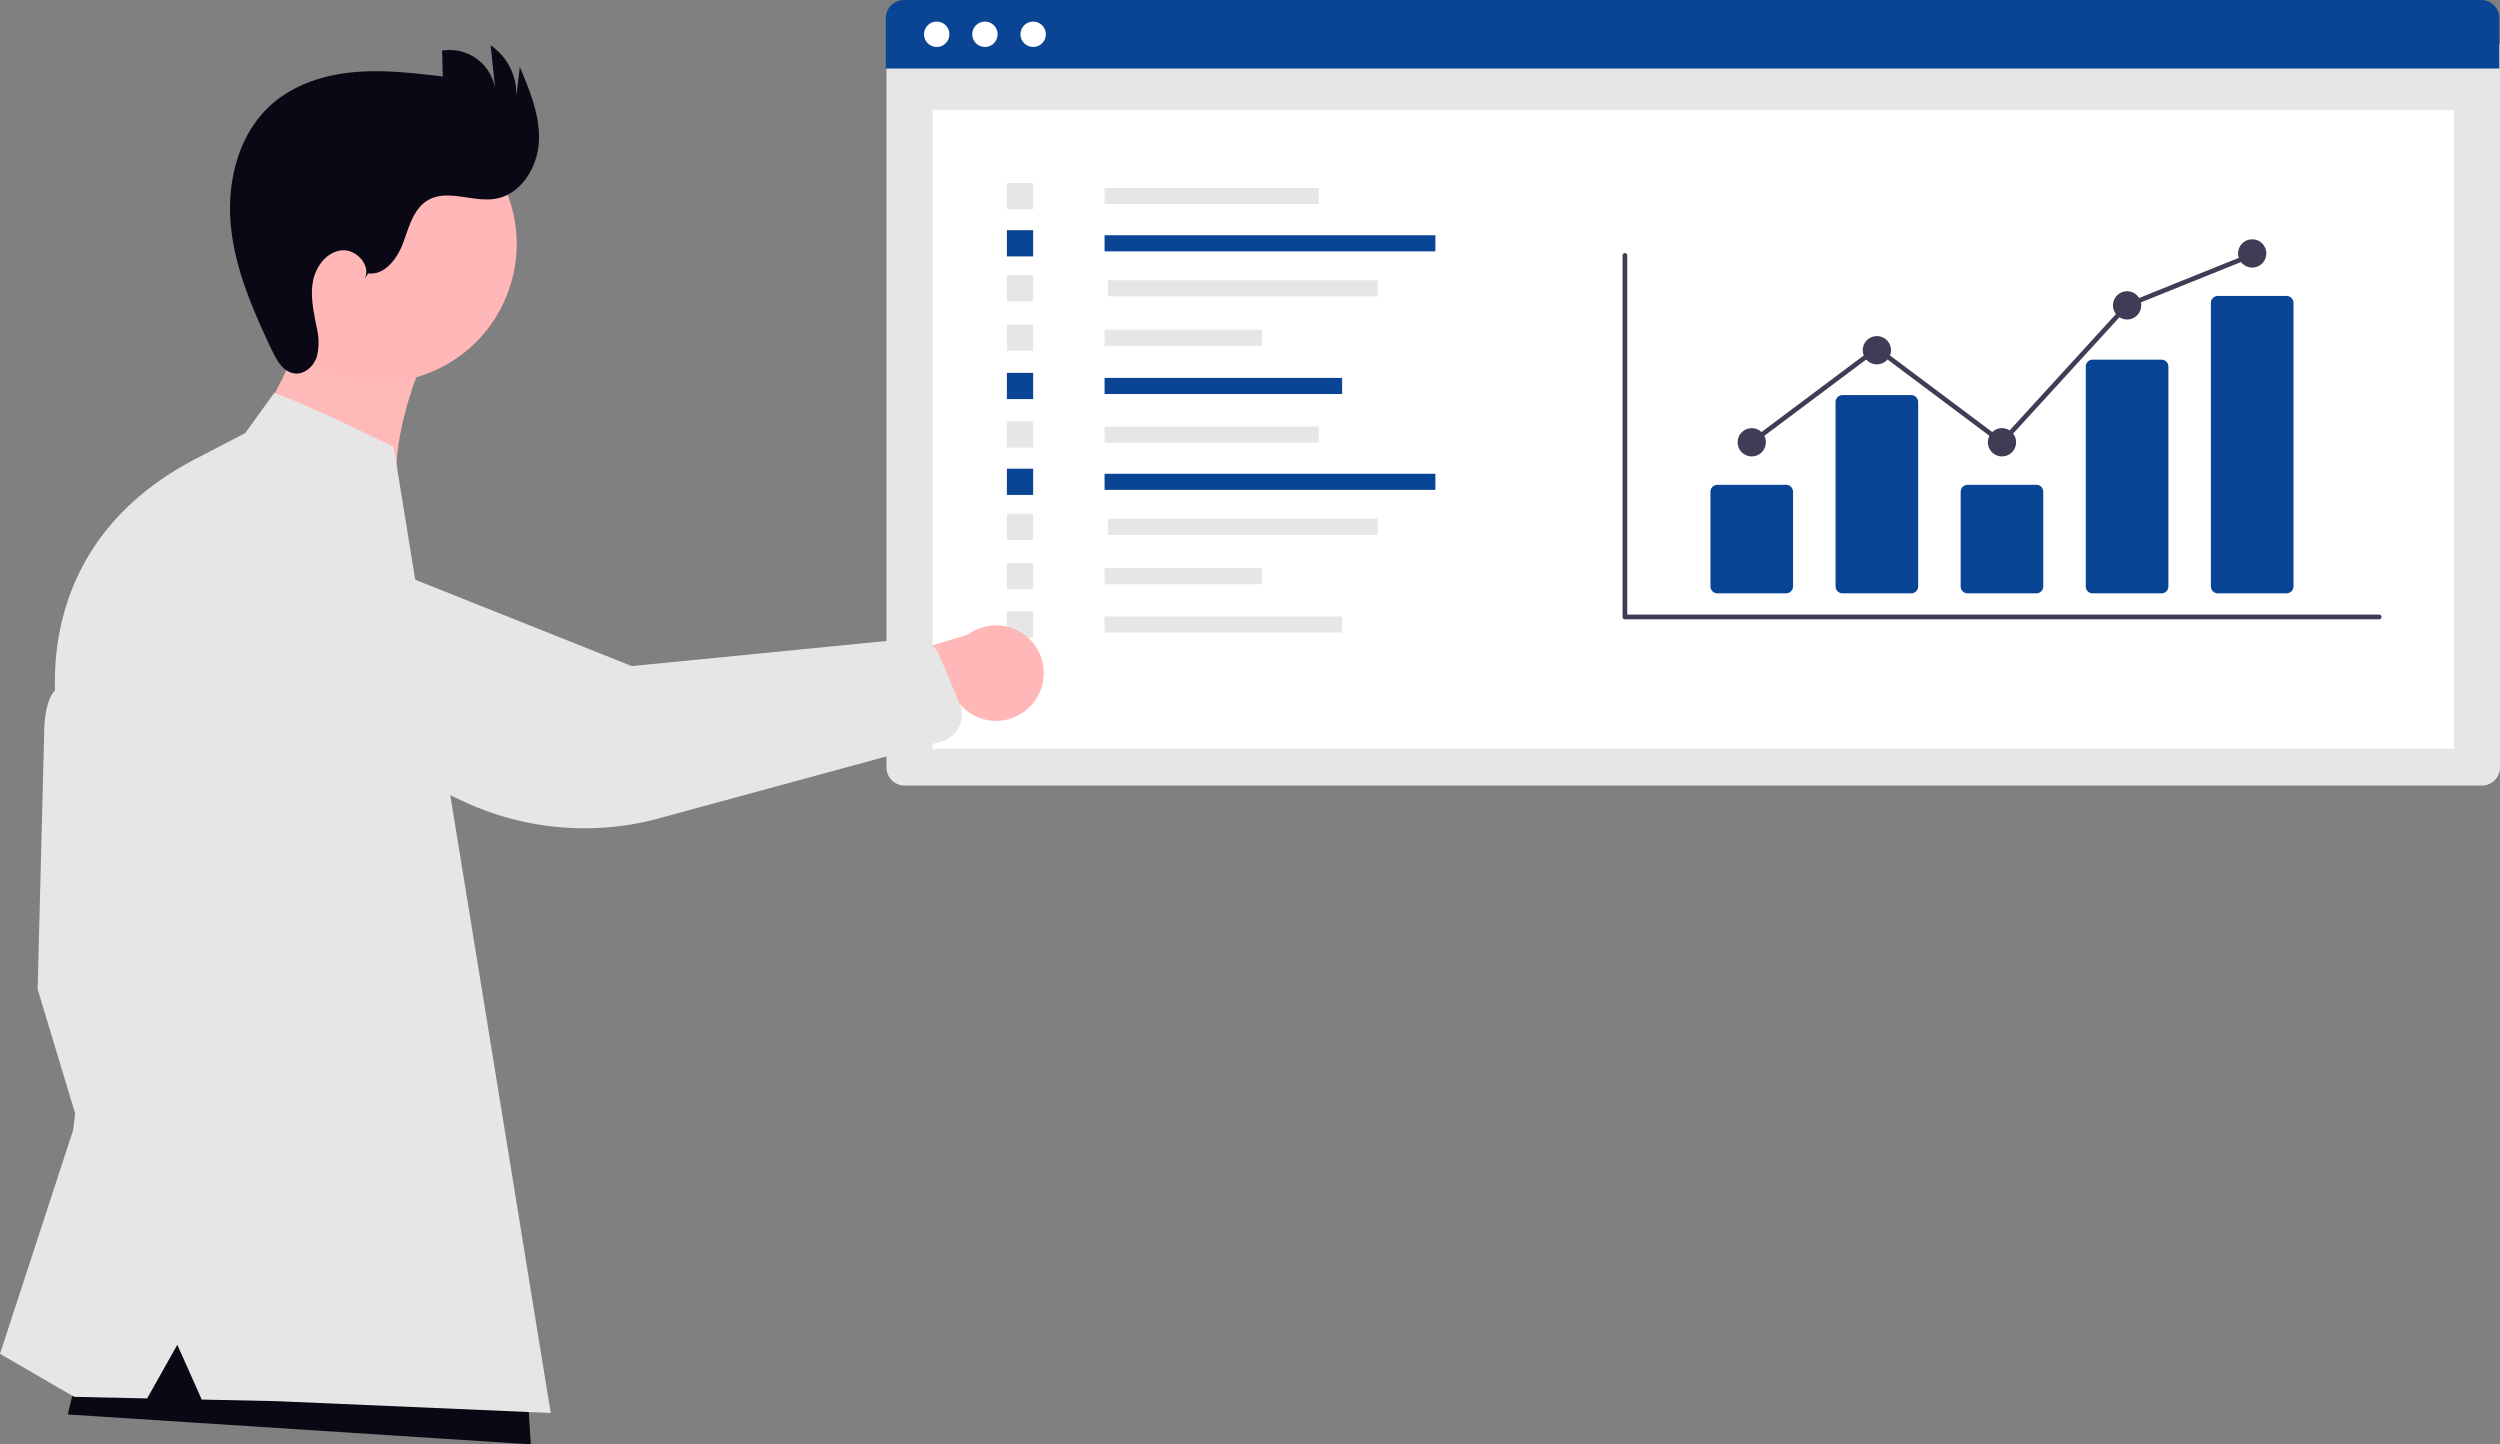
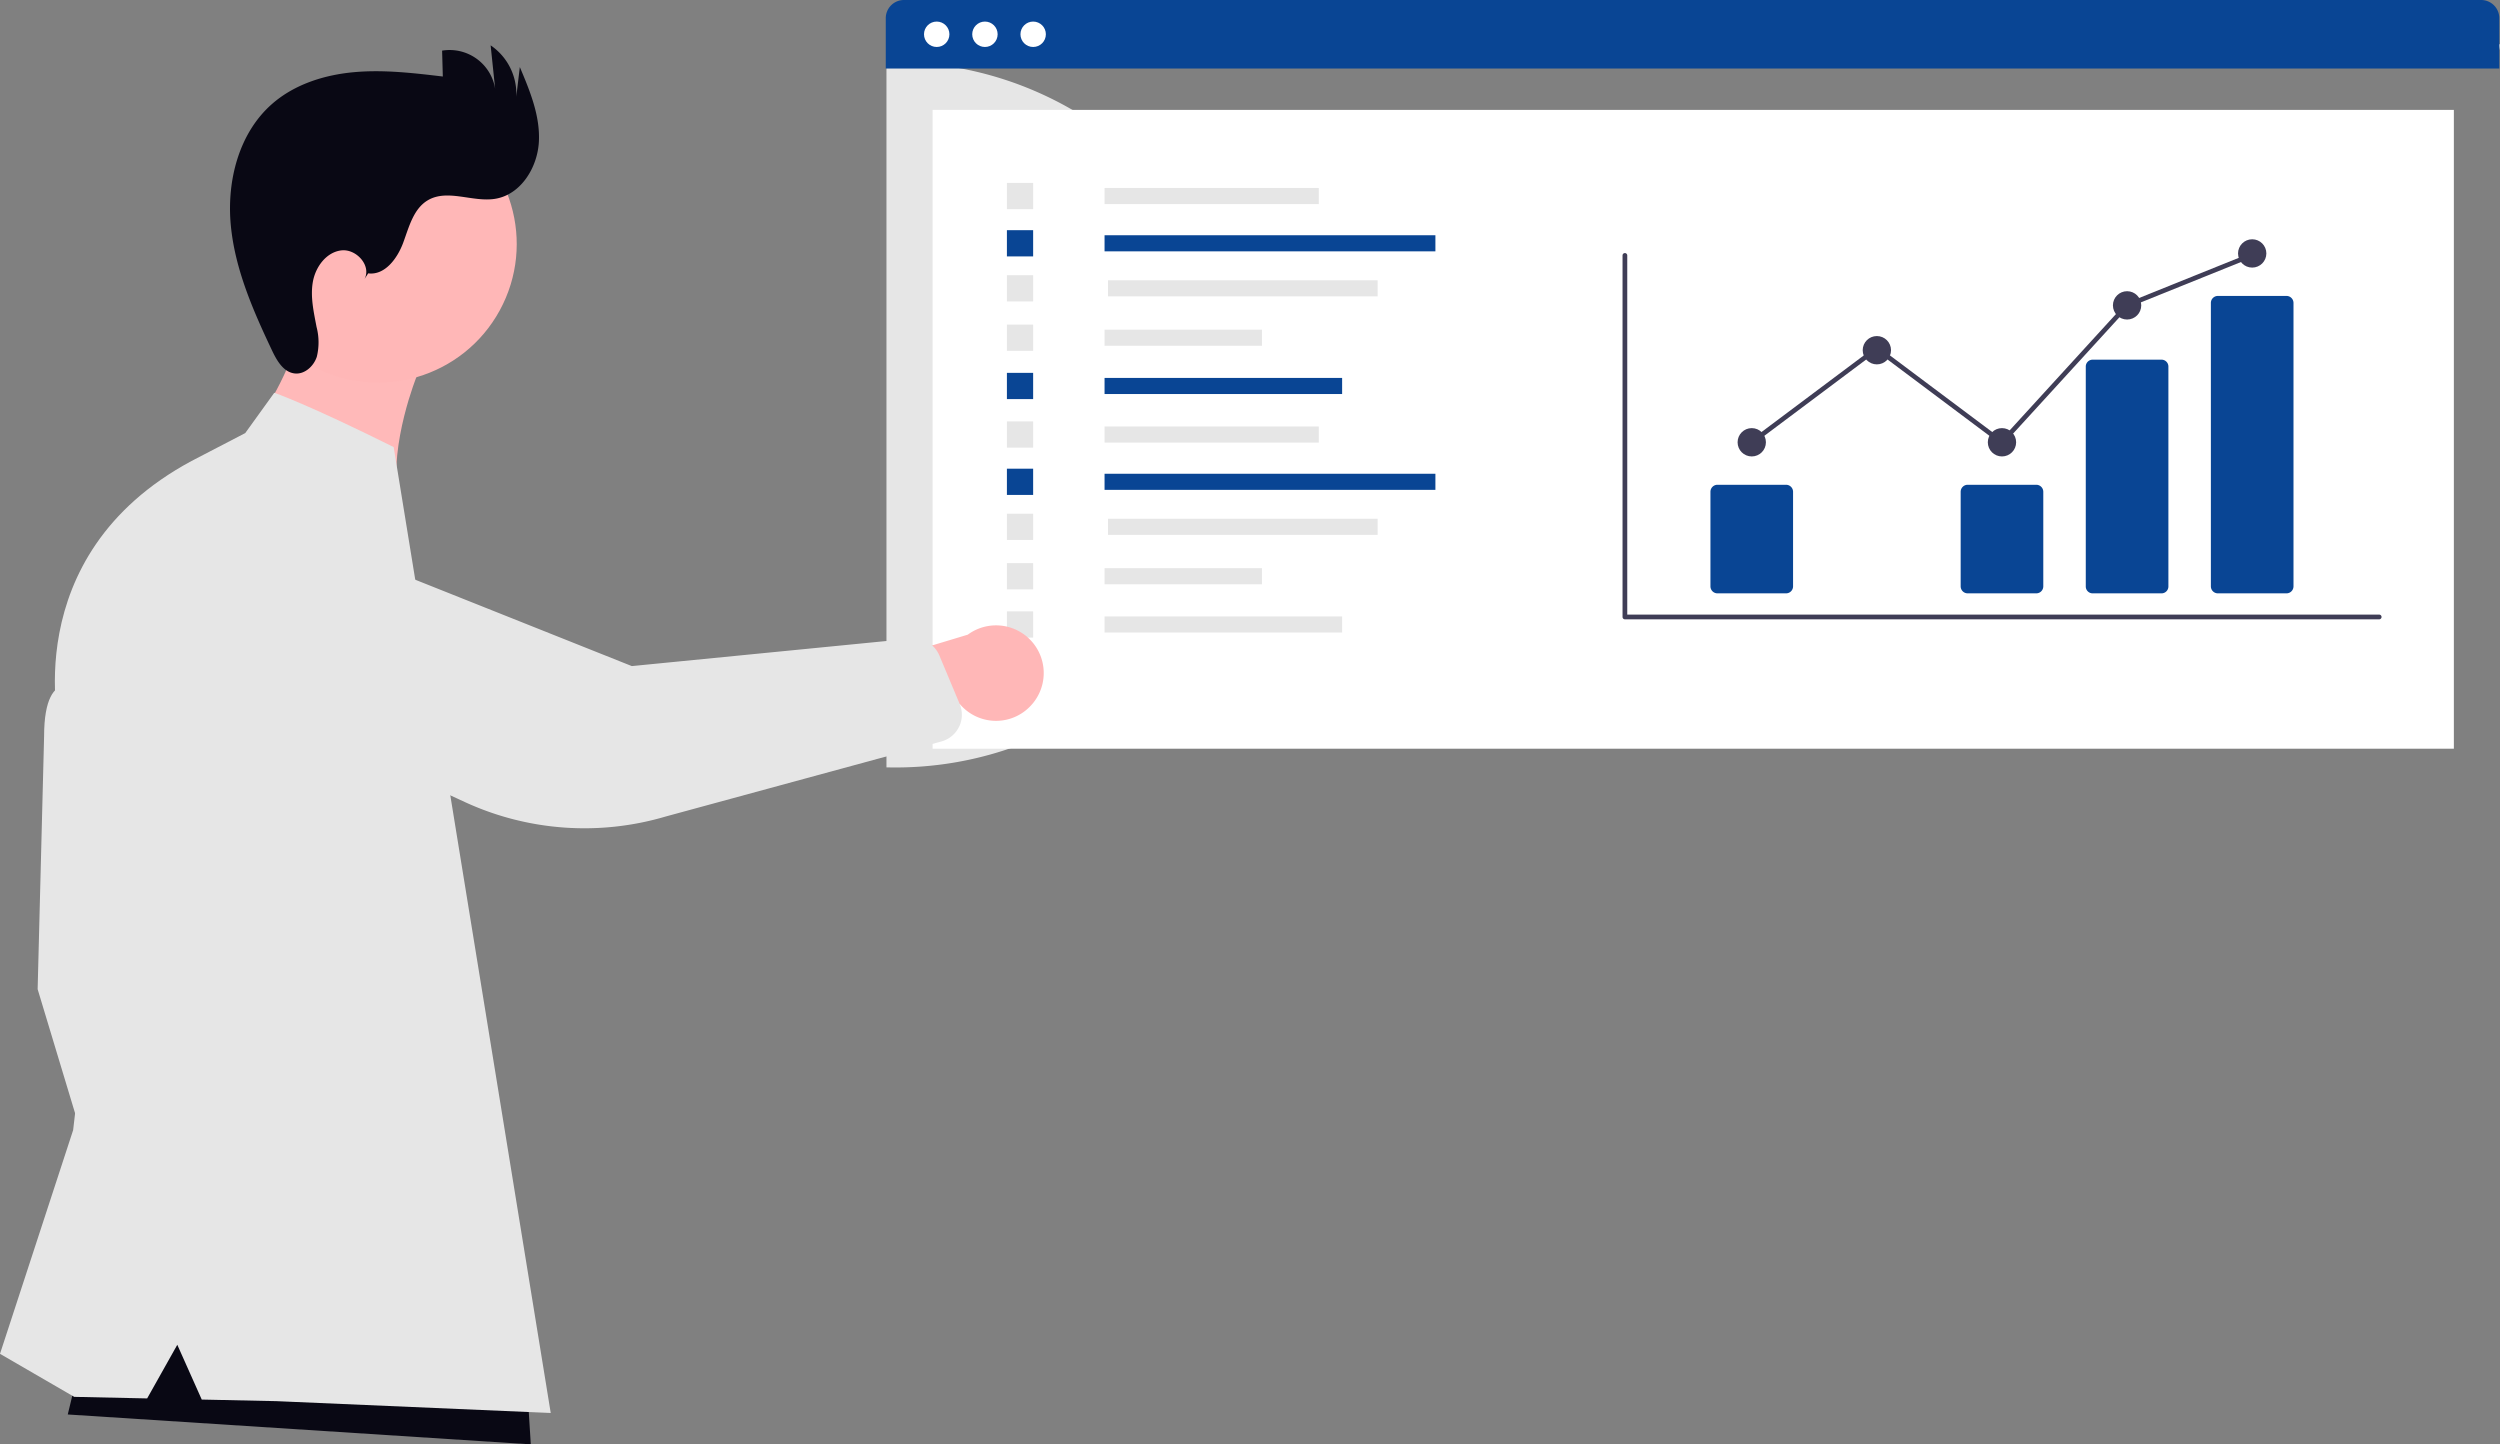
<svg xmlns="http://www.w3.org/2000/svg" width="800" height="462.196" viewBox="0 0 800 462.196" role="img" artist="Katerina Limpitsouni" source="https://undraw.co/">
  <rect x="0" y="0" width="800" height="462.196" fill="#808080" stroke="none" />
  <g transform="translate(-765.123 -252.491)">
    <g transform="translate(1048.568 252.491)">
-       <path d="M0,0H516.335V231.4a5.824,5.824,0,0,1-5.824,5.824H5.824A5.824,5.824,0,0,1,0,231.4Z" transform="translate(0.22 14.156)" fill="#e6e6e6" />
+       <path d="M0,0H516.335a5.824,5.824,0,0,1-5.824,5.824H5.824A5.824,5.824,0,0,1,0,231.4Z" transform="translate(0.22 14.156)" fill="#e6e6e6" />
      <rect width="486.806" height="204.419" transform="translate(14.985 35.166)" fill="#fff" />
      <g transform="translate(0 0)">
        <path d="M5.824,0H510.511a5.824,5.824,0,0,1,5.824,5.824V21.935H0V5.824A5.824,5.824,0,0,1,5.824,0Z" fill="#094594" />
        <circle cx="4.066" cy="4.066" r="4.066" transform="translate(12.235 6.902)" fill="#fff" />
        <circle cx="4.066" cy="4.066" r="4.066" transform="translate(27.667 6.902)" fill="#fff" />
        <circle cx="4.066" cy="4.066" r="4.066" transform="translate(43.1 6.902)" fill="#fff" />
      </g>
      <path d="M653.333,375.043H411.962a.755.755,0,0,1-.755-.755V258.6a.755.755,0,0,1,1.511,0V373.532H653.333a.755.755,0,1,1,0,1.511Z" transform="translate(-175.439 -176.859)" fill="#3f3d56" />
      <path d="M464.382,368.972H442.428a2.245,2.245,0,0,1-2.242-2.242V336.467a2.245,2.245,0,0,1,2.242-2.242h21.954a2.245,2.245,0,0,1,2.242,2.242V366.73a2.245,2.245,0,0,1-2.242,2.242Z" transform="translate(-176.288 -179.098)" fill="#094594" />
-       <path d="M505.626,368.105H483.672a2.245,2.245,0,0,1-2.242-2.242V306.9a2.245,2.245,0,0,1,2.242-2.242h21.954a2.245,2.245,0,0,1,2.242,2.242v58.968a2.245,2.245,0,0,1-2.242,2.242Z" transform="translate(-177.497 -178.231)" fill="#094594" />
      <path d="M546.87,368.972H524.916a2.245,2.245,0,0,1-2.242-2.242V336.467a2.245,2.245,0,0,1,2.242-2.242H546.87a2.245,2.245,0,0,1,2.242,2.242V366.73a2.245,2.245,0,0,1-2.242,2.242Z" transform="translate(-178.705 -179.098)" fill="#094594" />
      <path d="M588.114,367.763H566.16a2.2,2.2,0,0,1-2.242-2.141v-70.5a2.2,2.2,0,0,1,2.242-2.141h21.954a2.2,2.2,0,0,1,2.242,2.141v70.5a2.2,2.2,0,0,1-2.242,2.141Z" transform="translate(-179.914 -177.889)" fill="#094594" />
      <path d="M629.358,367.148H607.4a2.245,2.245,0,0,1-2.242-2.242V274.211a2.245,2.245,0,0,1,2.242-2.242h21.954a2.245,2.245,0,0,1,2.242,2.242v90.694a2.245,2.245,0,0,1-2.242,2.242Z" transform="translate(-181.123 -177.273)" fill="#094594" />
      <circle cx="4.532" cy="4.532" r="4.532" transform="translate(272.585 136.998)" fill="#3f3d56" />
      <circle cx="4.532" cy="4.532" r="4.532" transform="translate(312.62 107.537)" fill="#3f3d56" />
      <circle cx="4.532" cy="4.532" r="4.532" transform="translate(352.656 136.998)" fill="#3f3d56" />
      <circle cx="4.532" cy="4.532" r="4.532" transform="translate(392.691 93.186)" fill="#3f3d56" />
      <circle cx="4.532" cy="4.532" r="4.532" transform="translate(432.726 76.567)" fill="#3f3d56" />
      <path d="M365.636,144.987l-40.13-30.059-39.583,29.648-.906-1.209,40.489-30.326,39.939,29.916,39.69-43.433.159-.065,40.035-16.131.565,1.4L406.018,100.8Z" transform="translate(-8.353 -2.442)" fill="#3f3d56" />
      <rect width="68.561" height="5.153" transform="translate(70.013 60.152)" fill="#e6e6e6" />
      <rect width="105.872" height="5.153" transform="translate(70.013 75.279)" fill="#094594" />
      <rect width="86.284" height="5.153" transform="translate(71.114 89.687)" fill="#e6e6e6" />
      <rect width="50.371" height="5.153" transform="translate(70.013 105.495)" fill="#e6e6e6" />
      <rect width="76.023" height="5.153" transform="translate(70.013 120.936)" fill="#094594" />
      <rect width="8.395" height="8.395" transform="translate(38.765 58.531)" fill="#e6e6e6" />
      <rect width="8.395" height="8.395" transform="translate(38.765 73.658)" fill="#094594" />
      <rect width="8.395" height="8.395" transform="translate(38.765 88.066)" fill="#e6e6e6" />
      <rect width="8.395" height="8.395" transform="translate(38.765 103.874)" fill="#e6e6e6" />
      <rect width="8.395" height="8.395" transform="translate(38.765 119.315)" fill="#094594" />
      <rect width="68.561" height="5.153" transform="translate(70.013 136.474)" fill="#e6e6e6" />
      <rect width="105.872" height="5.153" transform="translate(70.013 151.602)" fill="#094594" />
      <rect width="86.284" height="5.153" transform="translate(71.114 166.009)" fill="#e6e6e6" />
      <rect width="50.371" height="5.153" transform="translate(70.013 181.817)" fill="#e6e6e6" />
      <rect width="76.023" height="5.153" transform="translate(70.013 197.258)" fill="#e6e6e6" />
      <rect width="8.395" height="8.395" transform="translate(38.765 134.853)" fill="#e6e6e6" />
      <rect width="8.395" height="8.395" transform="translate(38.765 149.981)" fill="#094594" />
      <rect width="8.395" height="8.395" transform="translate(38.765 164.388)" fill="#e6e6e6" />
      <rect width="8.395" height="8.395" transform="translate(38.765 180.196)" fill="#e6e6e6" />
      <rect width="8.395" height="8.395" transform="translate(38.765 195.637)" fill="#e6e6e6" />
    </g>
    <path d="M45.99,29.086s-5.41,22.992,0,39.222L21.641,71.688,0,60.869V46.662S10.145,25.02,7.439,0Z" transform="translate(857.717 336.661) rotate(9)" fill="#ffb9b9" />
    <path d="M15.145,2.031S2.066-7.99,2.066,16.487L0,97.375l23.061,76.413,13.424-24.782L30.977,95.317Z" transform="translate(777.168 471.661)" fill="#e6e6e6" />
    <ellipse cx="44.388" cy="44.388" rx="44.388" ry="44.388" transform="translate(825.843 348.21) rotate(-61.337)" fill="#ffb7b7" />
    <path d="M44.215,72.962c5.321.693,9.336-4.752,11.2-9.788s3.28-10.891,7.905-13.611c6.324-3.713,14.407.753,21.635-.473,8.161-1.384,13.469-10.035,13.888-18.3s-2.875-16.217-6.1-23.841L91.61,16.422A18.788,18.788,0,0,0,83.4,0l1.447,13.9A14.757,14.757,0,0,0,67.872,1.693L68.1,9.974C58.672,8.856,49.163,7.732,39.708,8.583S20.735,12.429,13.566,18.657C2.846,27.975-1.069,43.311.244,57.452S7.4,84.877,13.48,97.708c1.53,3.228,3.647,6.871,7.2,7.282,3.183.369,6.108-2.3,7.1-5.353a19.384,19.384,0,0,0-.087-9.526c-.9-4.767-2.025-9.637-1.185-14.414s4.279-9.5,9.094-10.08,9.741,4.918,7.427,9.185Z" transform="translate(838.726 267.002)" fill="#090814" />
    <path d="M148.171,55.763,0,46.2,11.152,0,146.573,30.267Z" transform="translate(786.806 658.924)" fill="#090814" />
    <path d="M78.476,12.9,87.77,0s10.39,3.53,38.207,17.377l1.967,12.089,48.288,297L88.46,322.682l-23.9-.509L56.735,304.64l-9.645,17.166-23.34-.5L0,307.537l23.406-71.595,7.573-65.4-11.7-61.611S4.549,52.355,61.266,21.842Z" transform="translate(765.123 378.179)" fill="#e6e6e6" />
    <path d="M70.946,46.154A15.169,15.169,0,0,1,52.08,32.546L0,18.6,20.947,0,67.192,16.1A15.252,15.252,0,0,1,70.946,46.16Z" transform="matrix(0.809, -0.588, 0.588, 0.809, 1010.986, 482.067)" fill="#ffb7b7" />
    <path d="M185.094,184.789a8.884,8.884,0,0,1-7.214.578L92.218,152.856a91.468,91.468,0,0,1-49.24-41.5L7.262,47.635A28.594,28.594,0,1,1,49.926,9.553l61.83,98,77.812,45.626a8.9,8.9,0,0,1,3.787,9.47l-3.87,16.4a8.884,8.884,0,0,1-2.7,4.557,8.8,8.8,0,0,1-1.691,1.2Z" transform="matrix(0.809, -0.588, 0.588, 0.809, 813.653, 444.34)" fill="#e6e6e6" />
  </g>
</svg>